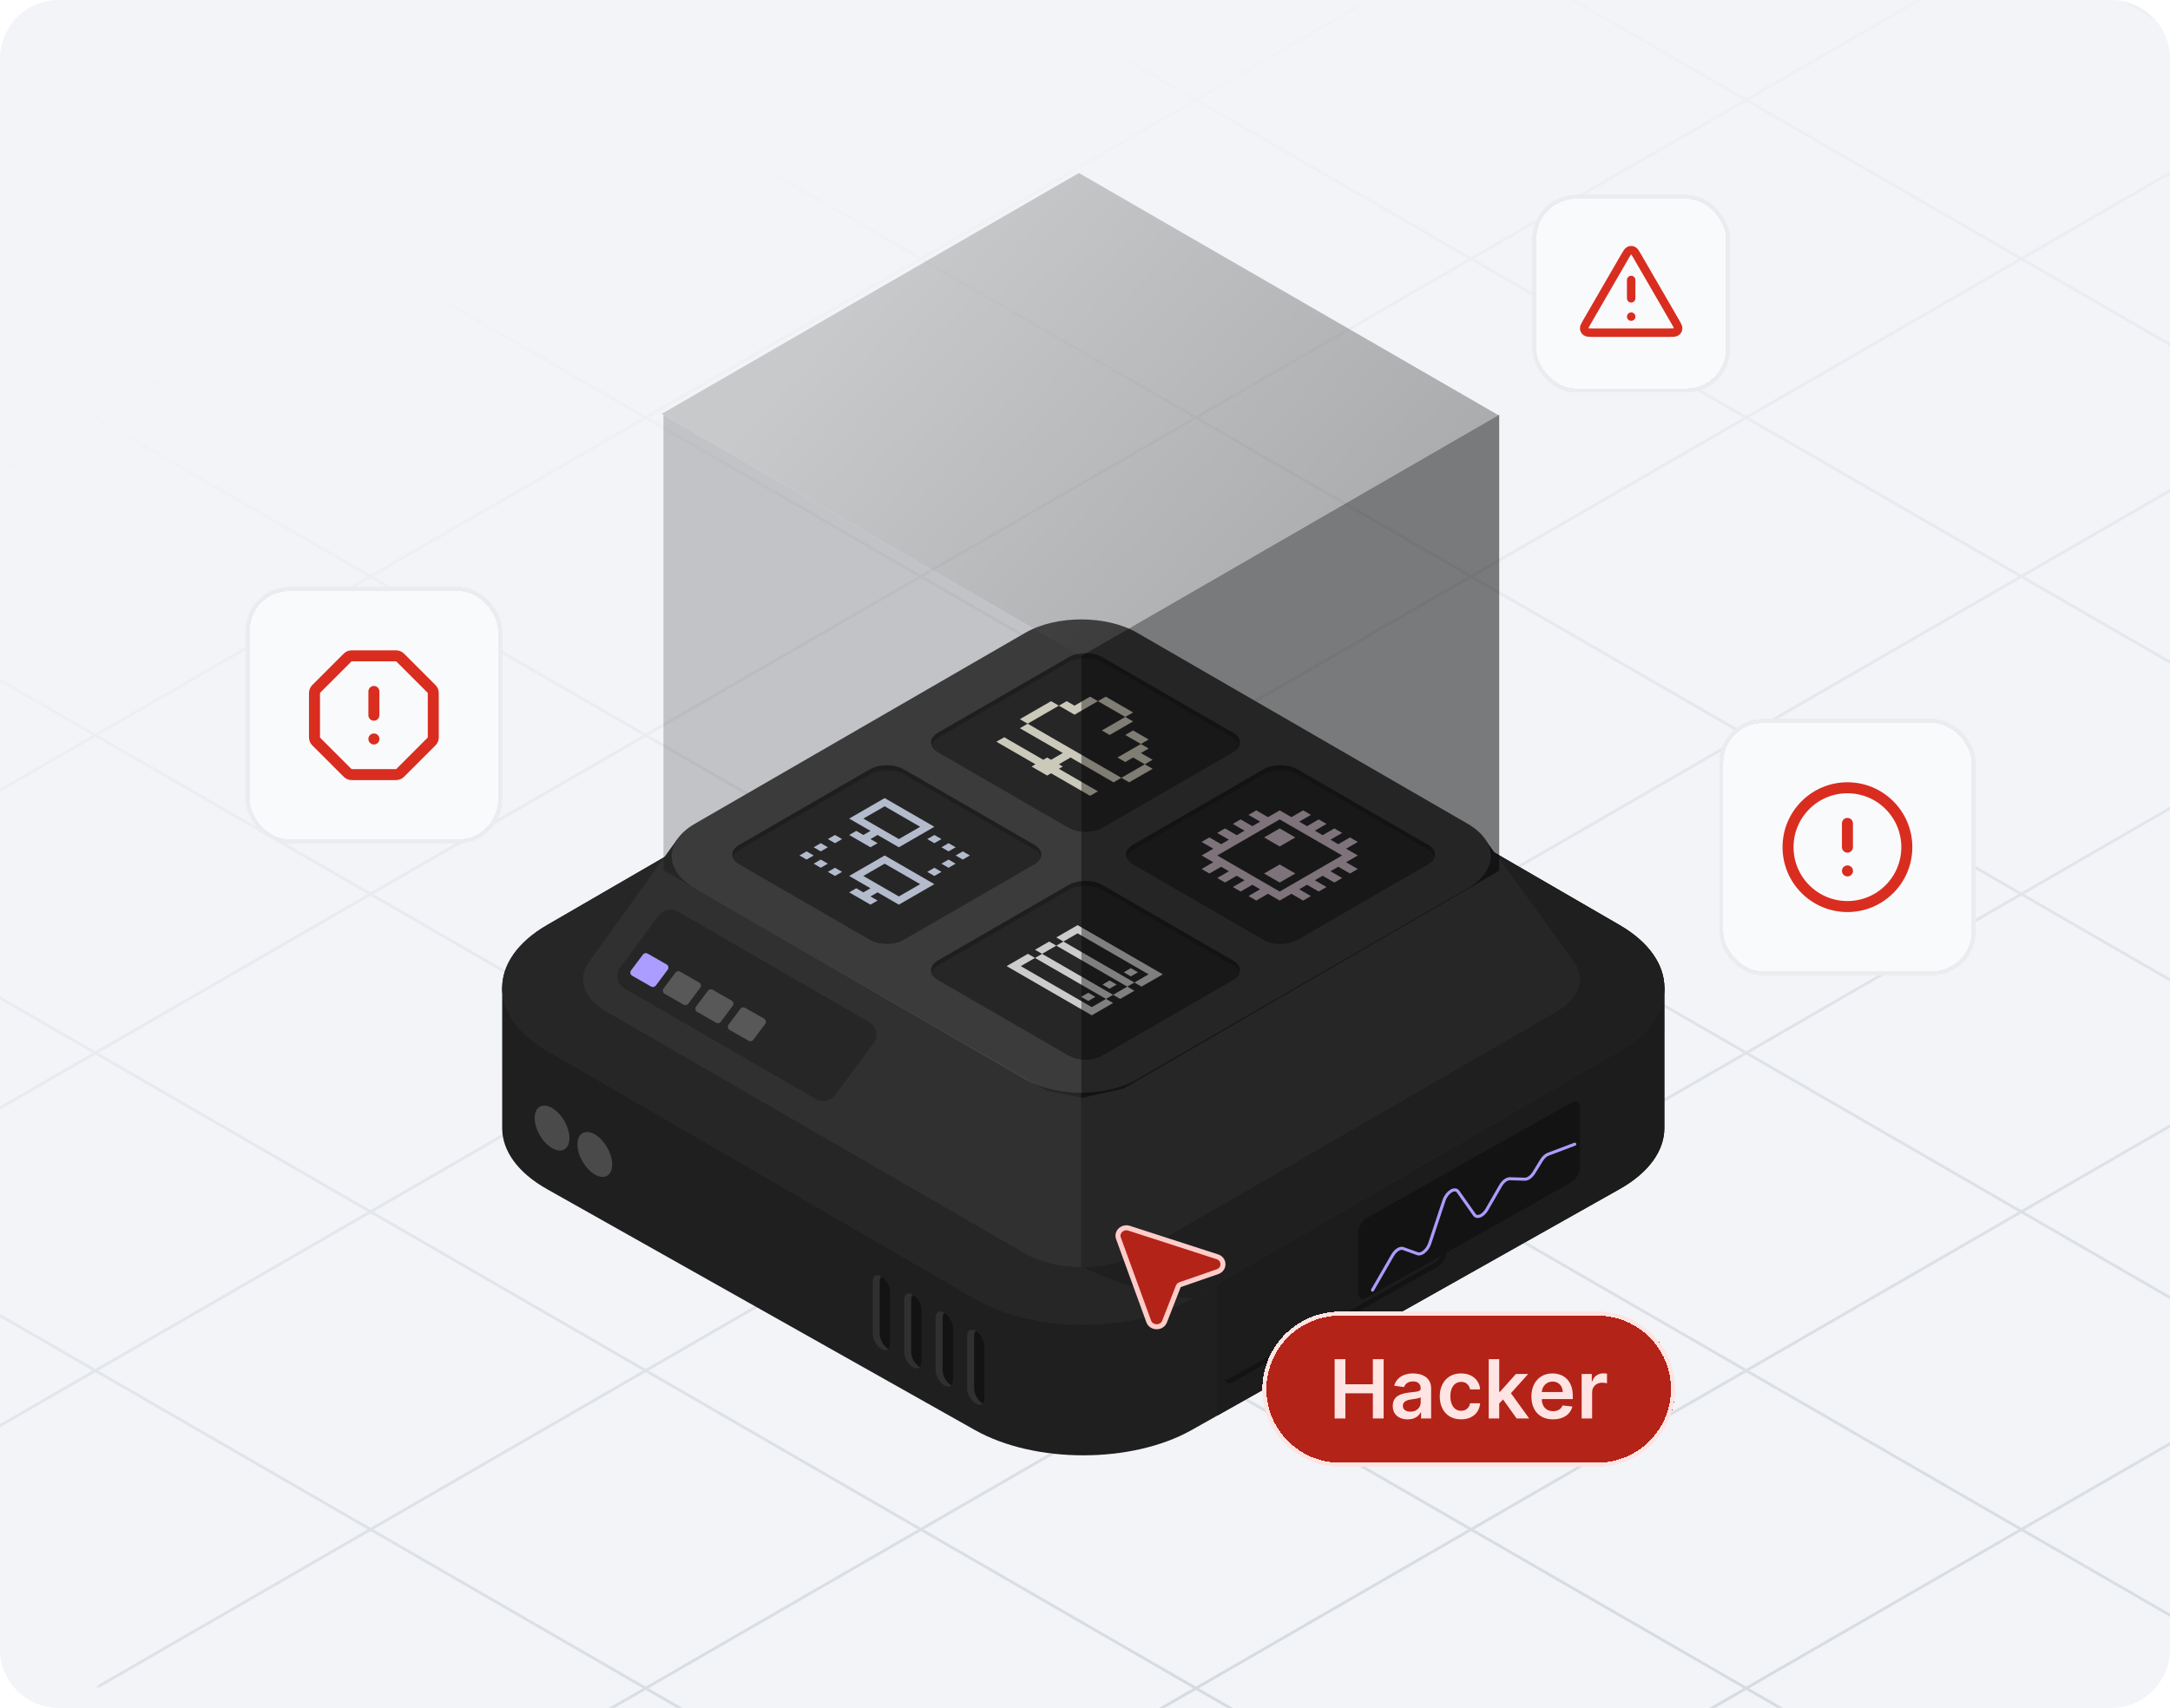
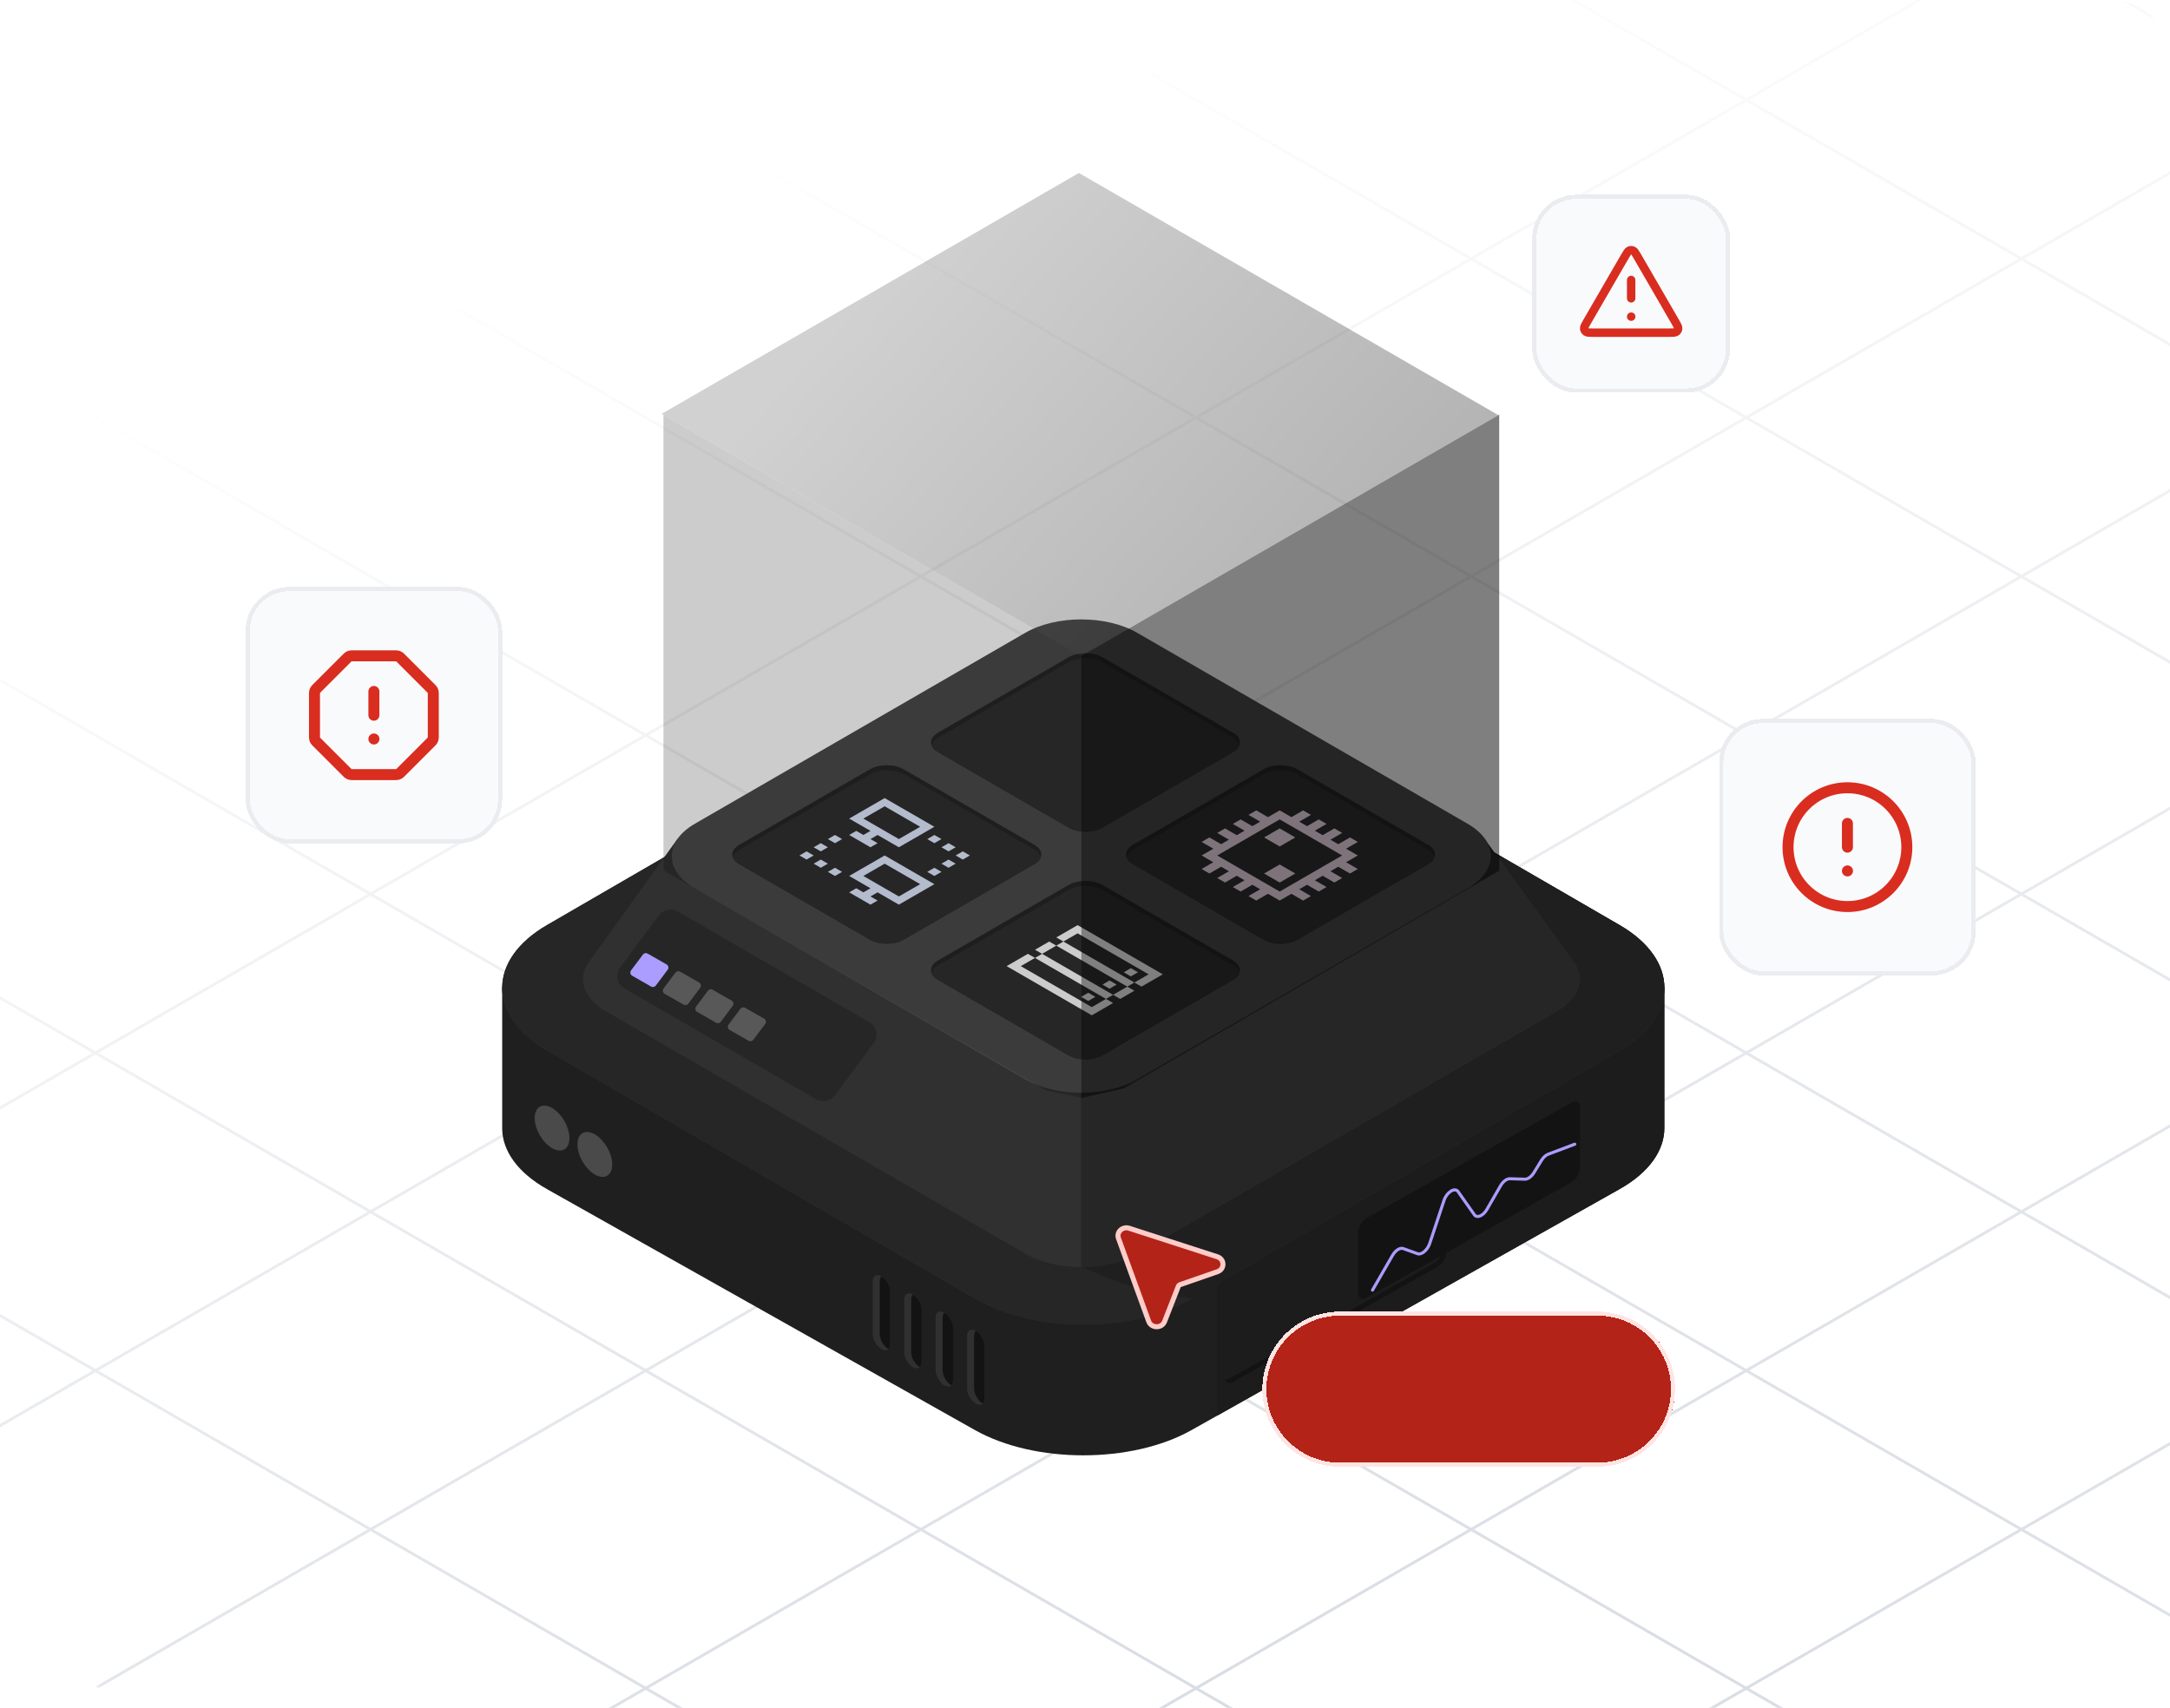
<svg xmlns="http://www.w3.org/2000/svg" width="592" height="466" viewBox="0 0 592 466" fill="none">
  <g clip-path="url(#clip0_5029_37162)">
-     <path d="M0 16C0 7.163 7.163 0 16 0H576C584.837 0 592 7.163 592 16V450C592 458.837 584.837 466 576 466H16C7.163 466 0 458.837 0 450V16Z" fill="#F2F4F7" />
    <mask id="mask0_5029_37162" style="mask-type:alpha" maskUnits="userSpaceOnUse" x="-312" y="-385" width="2253" height="1301">
      <rect width="1300.1" height="1300.1" transform="matrix(0.866 0.5 0.866 -0.5 -311.744 265.164)" fill="url(#paint0_radial_5029_37162)" />
    </mask>
    <g mask="url(#mask0_5029_37162)">
      <g clip-path="url(#clip1_5029_37162)">
        <g clip-path="url(#clip2_5029_37162)">
          <line y1="-0.451" x2="1300.1" y2="-0.451" transform="matrix(0.866 -0.5 -0.866 -0.5 -424.336 200.159)" stroke="#D0D5DD" stroke-width="0.903" />
          <line y1="-0.451" x2="1300.1" y2="-0.451" transform="matrix(0.866 -0.5 -0.866 -0.5 -349.275 243.496)" stroke="#D0D5DD" stroke-width="0.903" />
          <line y1="-0.451" x2="1300.1" y2="-0.451" transform="matrix(0.866 -0.5 -0.866 -0.5 -274.213 286.833)" stroke="#D0D5DD" stroke-width="0.903" />
-           <line y1="-0.451" x2="1300.1" y2="-0.451" transform="matrix(0.866 -0.5 -0.866 -0.5 -199.152 330.17)" stroke="#D0D5DD" stroke-width="0.903" />
          <line y1="-0.451" x2="1300.1" y2="-0.451" transform="matrix(0.866 -0.5 -0.866 -0.5 -124.09 373.507)" stroke="#D0D5DD" stroke-width="0.903" />
          <line y1="-0.451" x2="1300.1" y2="-0.451" transform="matrix(0.866 -0.5 -0.866 -0.5 -49.029 416.843)" stroke="#D0D5DD" stroke-width="0.903" />
          <line y1="-0.451" x2="1300.1" y2="-0.451" transform="matrix(0.866 -0.5 -0.866 -0.5 26.033 460.18)" stroke="#D0D5DD" stroke-width="0.903" />
          <line y1="-0.451" x2="1300.1" y2="-0.451" transform="matrix(0.866 -0.5 -0.866 -0.5 101.094 503.517)" stroke="#D0D5DD" stroke-width="0.903" />
          <line y1="-0.451" x2="1300.1" y2="-0.451" transform="matrix(0.866 -0.5 -0.866 -0.5 176.156 546.854)" stroke="#D0D5DD" stroke-width="0.903" />
          <line y1="-0.451" x2="1300.1" y2="-0.451" transform="matrix(0.866 -0.5 -0.866 -0.5 251.218 590.191)" stroke="#D0D5DD" stroke-width="0.903" />
          <line y1="-0.451" x2="1300.1" y2="-0.451" transform="matrix(0.866 -0.5 -0.866 -0.5 326.279 633.528)" stroke="#D0D5DD" stroke-width="0.903" />
          <line y1="-0.451" x2="1300.1" y2="-0.451" transform="matrix(0.866 -0.5 -0.866 -0.5 401.341 676.864)" stroke="#D0D5DD" stroke-width="0.903" />
          <line y1="-0.451" x2="1300.1" y2="-0.451" transform="matrix(0.866 -0.5 -0.866 -0.5 476.402 720.201)" stroke="#D0D5DD" stroke-width="0.903" />
          <line y1="-0.451" x2="1300.1" y2="-0.451" transform="matrix(0.866 -0.5 -0.866 -0.5 551.464 763.538)" stroke="#D0D5DD" stroke-width="0.903" />
        </g>
        <g clip-path="url(#clip3_5029_37162)">
          <line y1="-0.451" x2="1733.47" y2="-0.451" transform="matrix(0.866 0.5 0.866 -0.5 -424.336 113.486)" stroke="#D0D5DD" stroke-width="0.903" />
          <line y1="-0.451" x2="1733.47" y2="-0.451" transform="matrix(0.866 0.5 0.866 -0.5 -349.275 70.149)" stroke="#D0D5DD" stroke-width="0.903" />
          <line y1="-0.451" x2="1733.47" y2="-0.451" transform="matrix(0.866 0.5 0.866 -0.5 -274.213 26.812)" stroke="#D0D5DD" stroke-width="0.903" />
          <line y1="-0.451" x2="1733.47" y2="-0.451" transform="matrix(0.866 0.5 0.866 -0.5 -199.152 -16.525)" stroke="#D0D5DD" stroke-width="0.903" />
          <line y1="-0.451" x2="1733.47" y2="-0.451" transform="matrix(0.866 0.5 0.866 -0.5 -124.09 -59.861)" stroke="#D0D5DD" stroke-width="0.903" />
          <line y1="-0.451" x2="1733.47" y2="-0.451" transform="matrix(0.866 0.5 0.866 -0.5 -49.029 -103.198)" stroke="#D0D5DD" stroke-width="0.903" />
          <line y1="-0.451" x2="1733.47" y2="-0.451" transform="matrix(0.866 0.5 0.866 -0.5 26.033 -146.535)" stroke="#D0D5DD" stroke-width="0.903" />
          <line y1="-0.451" x2="1733.47" y2="-0.451" transform="matrix(0.866 0.5 0.866 -0.5 101.094 -189.872)" stroke="#D0D5DD" stroke-width="0.903" />
          <line y1="-0.451" x2="1733.47" y2="-0.451" transform="matrix(0.866 0.5 0.866 -0.5 176.156 -233.209)" stroke="#D0D5DD" stroke-width="0.903" />
          <line y1="-0.451" x2="1733.47" y2="-0.451" transform="matrix(0.866 0.5 0.866 -0.5 251.217 -276.546)" stroke="#D0D5DD" stroke-width="0.903" />
          <line y1="-0.451" x2="1733.47" y2="-0.451" transform="matrix(0.866 0.5 0.866 -0.5 326.279 -319.882)" stroke="#D0D5DD" stroke-width="0.903" />
          <line y1="-0.451" x2="1733.47" y2="-0.451" transform="matrix(0.866 0.5 0.866 -0.5 401.34 -363.219)" stroke="#D0D5DD" stroke-width="0.903" />
          <line y1="-0.451" x2="1733.47" y2="-0.451" transform="matrix(0.866 0.5 0.866 -0.5 476.402 -406.556)" stroke="#D0D5DD" stroke-width="0.903" />
          <line y1="-0.451" x2="1733.47" y2="-0.451" transform="matrix(0.866 0.5 0.866 -0.5 551.464 -449.893)" stroke="#D0D5DD" stroke-width="0.903" />
        </g>
      </g>
    </g>
    <path d="M441.815 324.459L325.08 390.188C308.759 399.378 282.296 399.378 265.974 390.188L149.24 324.459C141.185 319.924 137.105 313.999 137 308.055L137.002 269.38H454.058L454.056 307.819C454.057 313.841 449.975 319.864 441.815 324.459Z" fill="#1F1F1F" />
    <path d="M454.059 269.38L454.057 307.819C454.057 313.841 449.977 319.864 441.816 324.459L332.102 386.234V269.38H454.059Z" fill="#1C1C1C" />
    <path d="M238.09 349.625C238.09 348.102 239.157 347.486 240.474 348.247C241.79 349.007 242.857 350.857 242.857 352.38V366.707C242.857 368.228 241.79 368.844 240.474 368.084C239.157 367.323 238.09 365.473 238.09 363.951V349.625ZM246.671 354.584C246.671 353.062 247.738 352.445 249.055 353.206C250.371 353.967 251.438 355.818 251.438 357.339V371.666C251.438 373.187 250.371 373.804 249.055 373.043C247.738 372.282 246.671 370.432 246.671 368.91V354.584ZM255.252 359.543C255.252 358.021 256.318 357.405 257.636 358.165C258.952 358.926 260.018 360.777 260.018 362.298V376.625C260.018 378.147 258.952 378.763 257.636 378.002C256.318 377.242 255.252 375.392 255.252 373.869V359.543ZM263.833 364.502C263.833 362.98 264.899 362.364 266.215 363.124C267.533 363.885 268.599 365.736 268.599 367.257V381.585C268.599 383.106 267.533 383.722 266.215 382.962C264.899 382.201 263.833 380.351 263.833 378.829V364.502Z" fill="#303030" />
    <path fill-rule="evenodd" clip-rule="evenodd" d="M240.475 348.247C240.176 348.535 239.999 349.005 239.999 349.625V363.951C239.999 365.473 241.065 367.323 242.381 368.083C242.68 367.796 242.857 367.326 242.857 366.707V352.38C242.857 350.859 241.79 349.008 240.475 348.247ZM249.056 353.207C248.757 353.495 248.579 353.964 248.579 354.584V368.91C248.579 370.432 249.646 372.282 250.962 373.043C251.261 372.756 251.438 372.285 251.438 371.666V357.339C251.438 355.818 250.371 353.969 249.056 353.207ZM259.543 378.002C259.842 377.715 260.018 377.244 260.018 376.626V362.298C260.018 360.777 258.952 358.928 257.637 358.166C257.338 358.454 257.16 358.924 257.16 359.543V373.871C257.16 375.392 258.227 377.241 259.543 378.002ZM266.217 363.125C265.919 363.413 265.741 363.883 265.741 364.503V378.83C265.741 380.351 266.808 382.2 268.124 382.961C268.423 382.674 268.599 382.205 268.599 381.585V367.258C268.599 365.737 267.533 363.887 266.217 363.125Z" fill="#131313" />
    <path d="M393.545 323.53C393.601 323.732 393.632 323.96 393.632 324.216V340.493C393.632 342.018 392.554 343.872 391.235 344.617L335.425 376.101C334.958 376.365 334.522 376.453 334.157 376.387C334.433 377.372 335.335 377.694 336.411 377.087L392.221 345.603C393.539 344.858 394.617 343.004 394.617 341.48V325.203C394.617 324.244 394.191 323.646 393.545 323.53Z" fill="#131313" />
    <path d="M151.81 312.672C154.428 314.185 156.55 312.958 156.55 309.932C156.55 306.905 154.428 303.225 151.81 301.712C149.191 300.199 147.069 301.426 147.069 304.452C147.069 307.479 149.191 311.159 151.81 312.672Z" fill="#1F1F1F" />
    <path d="M150.609 313.27C153.227 314.784 155.35 313.557 155.35 310.531C155.35 307.504 153.227 303.824 150.609 302.311C147.991 300.798 145.868 302.024 145.868 305.051C145.868 308.077 147.991 311.757 150.609 313.27Z" fill="#4A4A4A" />
    <path d="M163.481 319.868C166.099 321.381 168.221 320.154 168.221 317.128C168.221 314.101 166.099 310.421 163.481 308.908C160.862 307.395 158.74 308.621 158.74 311.648C158.74 314.674 160.862 318.354 163.481 319.868Z" fill="#1F1F1F" />
    <path d="M162.279 320.466C164.897 321.979 167.019 320.753 167.019 317.726C167.019 314.7 164.897 311.02 162.279 309.506C159.66 307.993 157.538 309.22 157.538 312.246C157.538 315.273 159.66 318.953 162.279 320.466Z" fill="#4A4A4A" />
    <path d="M149.241 286.651C132.92 277.192 132.92 261.855 149.241 252.396L265.978 184.74C282.299 175.28 308.762 175.28 325.084 184.74L441.821 252.396C458.143 261.855 458.143 277.192 441.821 286.651L325.084 354.307C308.762 363.767 282.299 363.767 265.978 354.307L149.241 286.651Z" fill="#303030" />
    <path d="M149.241 286.651C132.92 277.192 132.92 261.855 149.241 252.396L265.978 184.74C282.299 175.28 308.762 175.28 325.084 184.74L441.821 252.396C458.143 261.855 458.143 277.192 441.821 286.651L325.084 354.307C308.762 363.767 282.299 363.767 265.978 354.307L149.241 286.651Z" fill="#262626" />
    <path d="M325.084 354.307L441.822 286.651C458.143 277.192 458.143 261.855 441.822 252.396L356.243 202.796L294.658 345.332C299.012 347.698 311.194 352.803 325.084 354.306V354.307Z" fill="#1F1F1F" />
    <path d="M310.226 342.066L424.576 275.978C430.662 272.459 432.351 267.363 429.643 262.968L405.021 228.937H184.792L160.299 262.969C157.591 267.363 159.279 272.459 165.366 275.977L279.716 342.066C288.141 346.936 301.8 346.936 310.226 342.066Z" fill="#303030" />
    <path d="M179.74 249.747C180.317 248.97 181.159 248.433 182.106 248.236C183.052 248.04 184.038 248.199 184.875 248.683L237.124 278.882C237.606 279.16 238.023 279.537 238.349 279.988C238.674 280.439 238.901 280.954 239.014 281.499C239.126 282.043 239.123 282.606 239.003 283.149C238.883 283.693 238.65 284.205 238.318 284.651L227.776 298.858C227.2 299.635 226.358 300.172 225.412 300.369C224.465 300.565 223.479 300.406 222.642 299.922L170.392 269.725C169.911 269.447 169.493 269.07 169.168 268.619C168.842 268.168 168.616 267.653 168.503 267.108C168.39 266.563 168.394 266 168.514 265.457C168.634 264.914 168.867 264.402 169.198 263.955L179.74 249.747ZM310.224 342.066L424.574 275.978C430.661 272.459 432.35 267.363 429.642 262.968L405.018 228.937H294.904V345.718C300.446 345.728 305.995 344.51 310.224 342.066Z" fill="#262626" />
    <path d="M189.569 242.388C181.144 237.519 181.144 229.625 189.569 224.755L279.719 172.652C288.144 167.783 301.804 167.783 310.228 172.652L400.379 224.755C408.803 229.624 408.803 237.519 400.379 242.388L310.228 294.492C301.804 299.36 288.144 299.36 279.719 294.492L189.569 242.388Z" fill="#4A4A4A" />
    <path d="M237.351 209.883L201.687 230.496C199.157 231.958 199.157 234.328 201.687 235.79L237.351 256.402C239.88 257.864 243.981 257.864 246.511 256.402L282.175 235.79C284.704 234.328 284.704 231.958 282.175 230.496L246.511 209.883C243.981 208.422 239.88 208.422 237.351 209.883Z" fill="#262626" />
    <path d="M344.756 209.883L309.091 230.496C306.562 231.958 306.562 234.328 309.091 235.79L344.756 256.402C347.285 257.864 351.386 257.864 353.915 256.402L389.58 235.79C392.109 234.328 392.109 231.958 389.58 230.496L353.915 209.883C351.386 208.422 347.285 208.422 344.756 209.883Z" fill="#262626" />
    <path d="M291.546 241.449L255.881 262.061C253.352 263.523 253.352 265.893 255.881 267.355L291.546 287.968C294.075 289.429 298.176 289.429 300.705 287.968L336.37 267.355C338.899 265.893 338.899 263.523 336.37 262.061L300.705 241.449C298.176 239.987 294.075 239.987 291.546 241.449Z" fill="#262626" />
    <path d="M291.546 179.306L255.881 199.918C253.352 201.38 253.352 203.75 255.881 205.212L291.546 225.825C294.075 227.286 298.176 227.286 300.705 225.825L336.37 205.212C338.899 203.75 338.899 201.38 336.37 199.918L300.705 179.306C298.176 177.844 294.075 177.844 291.546 179.306Z" fill="#262626" />
    <path d="M199.924 233.894C200.169 234.589 200.757 235.251 201.691 235.791L237.356 256.402C239.885 257.864 243.985 257.864 246.514 256.402L282.179 235.791C283.179 235.212 283.784 234.493 283.993 233.744C283.748 233.049 283.16 232.386 282.226 231.847L246.561 211.235C244.032 209.773 239.932 209.773 237.403 211.235L201.738 231.847C200.739 232.424 200.134 233.144 199.924 233.894ZM254.12 265.459C254.365 266.154 254.953 266.815 255.886 267.355L291.551 287.968C294.08 289.429 298.181 289.429 300.71 287.968L336.375 267.355C337.375 266.778 337.979 266.059 338.188 265.308C337.943 264.613 337.355 263.952 336.422 263.412L300.757 242.799C298.228 241.338 294.128 241.338 291.598 242.799L255.933 263.412C254.933 263.989 254.33 264.708 254.12 265.459ZM307.33 233.894C307.574 234.589 308.163 235.251 309.095 235.791L344.761 256.402C347.289 257.864 351.39 257.864 353.919 256.402L389.584 235.791C390.583 235.212 391.188 234.493 391.398 233.744C391.153 233.049 390.564 232.386 389.632 231.847L353.967 211.235C351.437 209.773 347.336 209.773 344.808 211.235L309.142 231.847C308.143 232.424 307.539 233.144 307.33 233.894ZM254.12 203.315C254.365 204.01 254.953 204.672 255.886 205.212L291.551 225.823C294.08 227.286 298.181 227.286 300.71 225.823L336.375 205.212C337.375 204.635 337.979 203.915 338.188 203.165C337.943 202.47 337.355 201.807 336.422 201.269L300.757 180.656C298.228 179.195 294.128 179.195 291.598 180.656L255.933 201.269C254.933 201.846 254.33 202.565 254.12 203.315Z" fill="#303030" />
    <path d="M431.039 302.199C431.039 300.7 429.995 300.083 428.698 300.815L372.888 332.299C371.57 333.042 370.492 334.897 370.492 336.421V352.699C370.492 354.198 371.536 354.816 372.832 354.084L428.642 322.6C429.96 321.856 431.039 320.001 431.039 318.477V302.199Z" fill="#131313" />
    <path d="M374.433 352.005L379.908 342.511C380.691 341.154 381.939 340.357 382.8 340.665L386.723 342.068C387.811 342.458 389.438 341.091 390.039 339.281L393.947 327.514C394.694 325.262 396.9 323.883 397.774 325.122L402.236 331.451C402.948 332.461 404.632 331.742 405.638 329.999L409.372 323.526C410.042 322.364 411.071 321.589 411.91 321.615L416.009 321.74C416.816 321.764 417.8 321.05 418.473 319.953L420.536 316.594C421.029 315.79 421.703 315.173 422.361 314.926L429.613 312.192" stroke="#AA9DFF" stroke-width="0.834" stroke-linecap="round" stroke-linejoin="round" />
    <path d="M175.4 260.446C175.544 260.253 175.753 260.12 175.989 260.071C176.224 260.022 176.469 260.061 176.677 260.181L181.85 263.14C182.364 263.434 182.506 264.113 182.149 264.589L178.907 268.917C178.763 269.109 178.553 269.242 178.318 269.29C178.083 269.339 177.838 269.3 177.63 269.18L172.457 266.223C172.335 266.153 172.23 266.059 172.148 265.945C172.066 265.832 172.009 265.702 171.98 265.565C171.952 265.428 171.953 265.287 171.984 265.15C172.015 265.013 172.074 264.885 172.158 264.773L175.4 260.446Z" fill="#AA9DFF" />
    <path opacity="0.5" d="M184.268 265.378C184.412 265.185 184.621 265.052 184.857 265.003C185.092 264.954 185.337 264.993 185.545 265.112L190.718 268.072C191.233 268.366 191.374 269.046 191.018 269.521L187.775 273.848C187.631 274.041 187.422 274.174 187.186 274.223C186.951 274.272 186.706 274.233 186.498 274.114L181.325 271.153C181.204 271.084 181.099 270.989 181.017 270.876C180.935 270.763 180.878 270.634 180.85 270.497C180.821 270.36 180.823 270.219 180.853 270.083C180.883 269.946 180.942 269.818 181.026 269.706L184.268 265.378ZM193.136 270.311C193.28 270.118 193.489 269.985 193.725 269.936C193.96 269.887 194.205 269.926 194.413 270.045L199.587 273.003C200.102 273.298 200.242 273.978 199.886 274.453L196.644 278.78C196.5 278.973 196.291 279.106 196.056 279.154C195.82 279.203 195.576 279.164 195.367 279.045L190.193 276.086C190.072 276.017 189.966 275.922 189.884 275.809C189.802 275.696 189.745 275.566 189.717 275.429C189.688 275.292 189.689 275.15 189.72 275.014C189.751 274.877 189.81 274.749 189.894 274.637L193.136 270.311ZM202.004 275.241C202.148 275.049 202.358 274.916 202.593 274.868C202.828 274.819 203.073 274.858 203.281 274.977L208.454 277.935C208.969 278.23 209.11 278.91 208.754 279.385L205.511 283.712C205.367 283.905 205.158 284.038 204.923 284.087C204.687 284.135 204.442 284.097 204.234 283.977L199.061 281.018C198.94 280.949 198.835 280.854 198.753 280.741C198.671 280.628 198.613 280.499 198.585 280.362C198.557 280.225 198.558 280.083 198.589 279.947C198.619 279.81 198.678 279.682 198.762 279.57L202.004 275.241Z" fill="#8A8A8A" />
    <g clip-path="url(#clip4_5029_37162)">
-       <path d="M301.66 190.079L299.529 191.309L306.986 195.614L309.117 194.384L301.66 190.079ZM306.986 195.614L300.595 199.305L302.725 200.535L309.117 196.844L306.986 195.614ZM299.529 191.309L297.399 190.079L293.138 192.539L291.007 191.309L288.877 192.539L293.138 194.999L299.529 191.309ZM288.877 192.539L286.746 191.309L278.224 196.229L280.354 197.46L288.877 192.539ZM280.354 197.46L278.224 198.69L289.942 205.455L286.746 207.3L285.681 206.685L284.615 207.3L273.963 201.15L271.832 202.38L282.485 208.53L281.42 209.145L285.681 211.605L286.746 210.99L297.399 217.141L299.529 215.911L288.877 209.76L289.942 209.145L288.877 208.53L292.072 206.685L303.79 213.451L305.921 212.22L280.354 197.46ZM305.921 212.22L308.052 213.451L314.443 209.76L312.313 208.53L305.921 212.22ZM312.313 208.53L314.443 207.3L311.247 205.455L313.378 204.225L311.247 202.995L304.856 206.685L306.986 207.915L309.117 206.685L312.313 208.53ZM311.247 202.995L313.378 201.765L309.117 199.305L306.986 200.535L311.247 202.995Z" fill="#FEFBE8" />
-     </g>
+       </g>
    <g clip-path="url(#clip5_5029_37162)">
      <path d="M355.507 221.111L352.311 222.956L349.115 221.111L348.05 221.726L345.919 222.956L342.723 221.111L340.593 222.341L343.789 224.186L341.658 225.416L338.462 223.571L336.332 224.801L339.528 226.646L337.397 227.876L334.201 226.031L332.071 227.261L335.266 229.106L333.136 230.336L329.94 228.491L327.81 229.721L331.005 231.566L327.81 233.411L331.005 235.257L327.81 237.102L329.94 238.332L333.136 236.487L335.266 237.717L332.071 239.562L334.201 240.792L337.397 238.947L339.528 240.177L336.332 242.022L338.462 243.252L341.658 241.407L343.789 242.637L340.593 244.482L342.723 245.712L345.919 243.867L349.115 245.712L352.311 243.867L355.507 245.712L357.637 244.482L354.442 242.637L356.572 241.407L359.768 243.252L361.899 242.022L358.703 240.177L360.833 238.947L364.029 240.792L366.16 239.562L362.964 237.717L365.094 236.487L368.29 238.332L370.421 237.102L367.225 235.257L370.421 233.411L367.225 231.566L370.421 229.721L368.29 228.491L365.094 230.336L362.964 229.106L366.16 227.261L364.029 226.031L360.833 227.876L358.703 226.646L361.899 224.801L359.768 223.571L356.572 225.416L354.442 224.186L357.637 222.341L355.507 221.111ZM349.115 223.571L366.16 233.411L349.115 243.252L332.071 233.411L349.115 223.571ZM349.115 226.031L344.854 228.491L346.985 229.721L349.115 230.951L353.376 228.491L351.246 227.261L349.115 226.031ZM349.115 235.872L344.854 238.332L346.985 239.562L349.115 240.792L353.376 238.332L351.246 237.102L349.115 235.872Z" fill="#FCE7F6" />
    </g>
    <g clip-path="url(#clip6_5029_37162)">
      <path d="M241.348 217.756L240.379 218.315L231.663 223.347L237.474 226.702L235.537 227.82L233.6 226.702L231.663 227.82L233.6 228.939L235.537 230.057L237.474 231.175L239.411 230.057L237.474 228.939L239.411 227.82L245.221 231.175L254.906 225.584L241.348 217.756ZM241.348 219.992L251.032 225.584L245.221 228.939L235.537 223.347L241.348 219.992ZM254.906 227.82L252.969 228.939L254.906 230.057L256.843 228.939L254.906 227.82ZM258.779 230.057L256.843 231.175L258.779 232.293L260.716 231.175L258.779 230.057ZM262.653 232.293L260.716 233.412L262.653 234.53L264.59 233.412L262.653 232.293ZM258.779 234.53L256.843 235.648L258.779 236.766L260.716 235.648L258.779 234.53ZM254.906 236.766L252.969 237.885L254.906 239.003L256.843 237.885L254.906 236.766ZM241.348 233.412L240.379 233.971L231.663 239.003L237.474 242.358L235.537 243.476L233.6 242.358L231.663 243.476L233.6 244.594L235.537 245.712L237.474 246.831L239.411 245.712L237.474 244.594L239.411 243.476L245.221 246.831L254.906 241.239L241.348 233.412ZM227.789 227.82L225.853 228.939L227.789 230.057L229.726 228.939L227.789 227.82ZM241.348 235.648L251.032 241.239L245.221 244.594L235.537 239.003L241.348 235.648ZM223.916 230.057L221.979 231.175L223.916 232.293L225.853 231.175L223.916 230.057ZM220.042 232.293L218.105 233.412L220.042 234.53L221.979 233.412L220.042 232.293ZM223.916 234.53L221.979 235.648L223.916 236.766L225.853 235.648L223.916 234.53ZM227.789 236.766L225.853 237.885L227.789 239.003L229.726 237.885L227.789 236.766Z" fill="#E0EAFF" />
    </g>
    <g clip-path="url(#clip7_5029_37162)">
      <path d="M293.981 252.422L288.171 255.777L290.108 256.895L293.981 254.658L313.35 265.841L309.476 268.077L311.413 269.196L317.224 265.841L293.981 252.422ZM309.476 268.077L290.108 256.895L288.171 258.013L307.54 269.196L309.476 268.077ZM307.54 269.196L303.666 271.432L305.603 272.55L309.476 270.314L307.54 269.196ZM303.666 271.432L284.297 260.25L282.36 261.368L301.729 272.55L303.666 271.432ZM301.729 272.55L297.855 274.787L278.486 263.604L282.36 261.368L280.423 260.25L274.613 263.604L297.855 277.023L303.666 273.669L301.729 272.55ZM284.297 260.25L288.171 258.013L286.234 256.895L282.36 259.131L284.297 260.25ZM308.508 264.164L306.571 265.282L308.508 266.4L310.445 265.282L308.508 264.164ZM302.697 267.518L300.761 268.637L302.697 269.755L304.634 268.637L302.697 267.518ZM296.887 270.873L294.95 271.991L296.887 273.11L298.824 271.991L296.887 270.873Z" fill="white" />
    </g>
    <path d="M181 113.226L295 179.044L295 299.52L285.5 297.57L181 237.5L181 113.226Z" fill="black" fill-opacity="0.2" />
    <path d="M409 113.151L295 178.969L295 299.583L306.5 297L409 237.568L409 113.151Z" fill="black" fill-opacity="0.5" />
    <rect width="131.449" height="132.149" transform="matrix(0.866 -0.5 0.866 0.5 180.5 112.924)" fill="url(#paint1_linear_5029_37162)" fill-opacity="0.3" />
    <path d="M332.091 342.903L308.044 335.121C306.237 334.537 304.509 336.167 305.129 337.869L313.383 360.538C314.084 362.463 316.962 362.493 317.707 360.582L321.446 351.008C321.492 350.892 321.563 350.787 321.656 350.7C321.748 350.613 321.86 350.546 321.983 350.503L332.138 346.978C334.165 346.276 334.133 343.563 332.091 342.903Z" fill="#B42318" stroke="#FECDCA" stroke-width="1.369" />
    <g filter="url(#filter0_dd_5029_37162)">
      <path d="M344.382 376.106C344.382 364.421 353.854 354.949 365.539 354.949H435.812C447.497 354.949 456.969 364.421 456.969 376.106C456.969 387.791 447.497 397.263 435.812 397.263H365.539C353.854 397.263 344.382 387.791 344.382 376.106Z" fill="#B42318" shape-rendering="crispEdges" />
      <path d="M344.938 376.106C344.938 364.728 354.161 355.505 365.539 355.505H435.812C447.19 355.505 456.413 364.728 456.413 376.106C456.413 387.484 447.19 396.707 435.812 396.707H365.539C354.161 396.707 344.938 387.484 344.938 376.106Z" stroke="#FEE4E2" stroke-width="1.112" shape-rendering="crispEdges" />
-       <path d="M364.107 384.106V367.93H367.037V374.778H374.533V367.93H377.471V384.106H374.533V377.234H367.037V384.106H364.107ZM384.023 384.351C383.255 384.351 382.562 384.214 381.946 383.94C381.335 383.661 380.851 383.25 380.493 382.708C380.14 382.166 379.963 381.497 379.963 380.702C379.963 380.017 380.09 379.451 380.343 379.003C380.595 378.556 380.94 378.198 381.377 377.929C381.814 377.661 382.307 377.458 382.854 377.321C383.407 377.179 383.979 377.076 384.568 377.013C385.279 376.939 385.856 376.874 386.298 376.816C386.74 376.752 387.062 376.658 387.262 376.531C387.467 376.4 387.57 376.197 387.57 375.923V375.876C387.57 375.281 387.393 374.82 387.041 374.493C386.688 374.167 386.18 374.004 385.516 374.004C384.816 374.004 384.26 374.156 383.85 374.462C383.444 374.767 383.17 375.128 383.028 375.544L380.358 375.165C380.569 374.428 380.917 373.811 381.401 373.317C381.885 372.816 382.478 372.442 383.178 372.195C383.879 371.942 384.653 371.816 385.5 371.816C386.085 371.816 386.667 371.884 387.246 372.021C387.825 372.158 388.354 372.384 388.834 372.7C389.313 373.011 389.697 373.435 389.987 373.972C390.282 374.509 390.429 375.181 390.429 375.986V384.106H387.68V382.439H387.586C387.412 382.776 387.167 383.092 386.851 383.387C386.54 383.677 386.148 383.911 385.674 384.09C385.205 384.264 384.655 384.351 384.023 384.351ZM384.766 382.25C385.34 382.25 385.837 382.137 386.259 381.91C386.68 381.678 387.004 381.373 387.23 380.994C387.462 380.615 387.578 380.201 387.578 379.754V378.324C387.488 378.398 387.335 378.466 387.12 378.53C386.909 378.593 386.672 378.648 386.409 378.695C386.145 378.743 385.885 378.785 385.627 378.822C385.369 378.859 385.145 378.89 384.955 378.917C384.529 378.975 384.147 379.069 383.81 379.201C383.473 379.333 383.207 379.517 383.012 379.754C382.817 379.986 382.72 380.286 382.72 380.654C382.72 381.181 382.912 381.578 383.297 381.847C383.681 382.116 384.171 382.25 384.766 382.25ZM398.596 384.343C397.385 384.343 396.345 384.077 395.476 383.545C394.613 383.013 393.947 382.279 393.478 381.341C393.015 380.399 392.783 379.314 392.783 378.087C392.783 376.855 393.02 375.768 393.494 374.825C393.968 373.877 394.636 373.14 395.5 372.614C396.369 372.082 397.396 371.816 398.58 371.816C399.565 371.816 400.437 371.997 401.195 372.361C401.958 372.719 402.567 373.227 403.019 373.885C403.472 374.538 403.73 375.302 403.793 376.176H401.061C400.95 375.591 400.687 375.104 400.271 374.715C399.86 374.32 399.31 374.122 398.62 374.122C398.035 374.122 397.522 374.28 397.08 374.596C396.637 374.907 396.292 375.354 396.045 375.939C395.803 376.523 395.682 377.224 395.682 378.04C395.682 378.867 395.803 379.577 396.045 380.172C396.287 380.762 396.627 381.218 397.064 381.539C397.506 381.855 398.025 382.013 398.62 382.013C399.041 382.013 399.418 381.934 399.749 381.776C400.086 381.613 400.368 381.378 400.595 381.073C400.821 380.767 400.976 380.396 401.061 379.959H403.793C403.725 380.818 403.472 381.578 403.035 382.242C402.598 382.9 402.003 383.416 401.25 383.79C400.497 384.159 399.612 384.343 398.596 384.343ZM408.748 380.299L408.74 376.847H409.198L413.558 371.974H416.899L411.536 377.945H410.944L408.748 380.299ZM406.141 384.106V367.93H409.001V384.106H406.141ZM413.756 384.106L409.806 378.585L411.733 376.571L417.176 384.106H413.756ZM423.676 384.343C422.46 384.343 421.409 384.09 420.525 383.585C419.645 383.074 418.969 382.352 418.495 381.42C418.021 380.483 417.784 379.38 417.784 378.111C417.784 376.863 418.021 375.768 418.495 374.825C418.974 373.877 419.643 373.14 420.501 372.614C421.359 372.082 422.368 371.816 423.526 371.816C424.274 371.816 424.979 371.937 425.643 372.179C426.312 372.416 426.901 372.785 427.412 373.285C427.928 373.785 428.334 374.422 428.629 375.196C428.923 375.965 429.071 376.881 429.071 377.945V378.822H419.127V376.895H426.33C426.325 376.347 426.206 375.86 425.975 375.433C425.743 375.002 425.419 374.662 425.003 374.414C424.592 374.167 424.113 374.043 423.566 374.043C422.981 374.043 422.468 374.185 422.025 374.47C421.583 374.749 421.238 375.117 420.991 375.576C420.748 376.028 420.625 376.526 420.619 377.068V378.751C420.619 379.456 420.748 380.062 421.006 380.567C421.264 381.068 421.625 381.452 422.089 381.721C422.552 381.984 423.094 382.116 423.716 382.116C424.132 382.116 424.508 382.058 424.845 381.942C425.182 381.821 425.474 381.644 425.722 381.413C425.969 381.181 426.156 380.894 426.283 380.552L428.952 380.852C428.784 381.557 428.463 382.173 427.989 382.7C427.52 383.221 426.92 383.627 426.188 383.916C425.456 384.201 424.619 384.343 423.676 384.343ZM431.49 384.106V371.974H434.262V373.996H434.389C434.61 373.295 434.989 372.756 435.526 372.377C436.068 371.992 436.687 371.8 437.382 371.8C437.54 371.8 437.716 371.808 437.911 371.824C438.111 371.834 438.277 371.853 438.409 371.879V374.509C438.288 374.467 438.096 374.43 437.832 374.399C437.574 374.362 437.324 374.343 437.082 374.343C436.561 374.343 436.092 374.457 435.676 374.683C435.265 374.904 434.941 375.212 434.705 375.607C434.468 376.002 434.349 376.458 434.349 376.974V384.106H431.49Z" fill="#FEE4E2" />
    </g>
    <g filter="url(#filter1_d_5029_37162)">
      <rect x="67" y="159" width="70" height="70" rx="12" fill="#F9FAFB" shape-rendering="crispEdges" />
      <rect x="67.572" y="159.572" width="68.856" height="68.856" rx="11.428" stroke="#EAECF0" stroke-width="1.144" shape-rendering="crispEdges" />
      <path d="M102 187.519V194M102 200.482H102.016M85.796 188.366V199.635C85.796 200.031 85.796 200.229 85.841 200.416C85.881 200.581 85.946 200.739 86.035 200.884C86.135 201.047 86.275 201.188 86.556 201.468L94.532 209.444C94.813 209.725 94.953 209.865 95.116 209.965C95.261 210.054 95.419 210.119 95.585 210.159C95.771 210.204 95.969 210.204 96.366 210.204H107.634C108.031 210.204 108.229 210.204 108.415 210.159C108.581 210.119 108.739 210.054 108.884 209.965C109.047 209.865 109.187 209.725 109.468 209.444L117.444 201.468C117.725 201.188 117.865 201.047 117.965 200.884C118.054 200.739 118.119 200.581 118.159 200.416C118.204 200.229 118.204 200.031 118.204 199.635V188.366C118.204 187.969 118.204 187.771 118.159 187.585C118.119 187.419 118.054 187.261 117.965 187.116C117.865 186.953 117.725 186.813 117.444 186.532L109.468 178.556C109.187 178.275 109.047 178.135 108.884 178.035C108.739 177.946 108.581 177.881 108.415 177.841C108.229 177.796 108.031 177.796 107.634 177.796H96.366C95.969 177.796 95.771 177.796 95.585 177.841C95.419 177.881 95.261 177.946 95.116 178.035C94.953 178.135 94.813 178.275 94.532 178.556L86.556 186.532C86.275 186.813 86.135 186.953 86.035 187.116C85.946 187.261 85.881 187.419 85.841 187.585C85.796 187.771 85.796 187.969 85.796 188.366Z" stroke="#D92D20" stroke-width="3" stroke-linecap="round" stroke-linejoin="round" />
    </g>
    <g filter="url(#filter2_d_5029_37162)">
      <rect x="418" y="52" width="54" height="54" rx="12" fill="#F9FAFB" shape-rendering="crispEdges" />
      <rect x="418.572" y="52.572" width="52.856" height="52.856" rx="11.428" stroke="#EAECF0" stroke-width="1.144" shape-rendering="crispEdges" />
      <path d="M445 75.25V80.25M445 85.25H445.012M443.269 68.865L432.988 86.623C432.417 87.608 432.132 88.1 432.174 88.504C432.211 88.857 432.396 89.177 432.683 89.386C433.011 89.625 433.58 89.625 434.719 89.625H455.281C456.419 89.625 456.988 89.625 457.317 89.386C457.603 89.177 457.788 88.857 457.825 88.504C457.867 88.1 457.582 87.608 457.012 86.623L446.731 68.865C446.162 67.883 445.878 67.392 445.508 67.228C445.184 67.084 444.815 67.084 444.492 67.228C444.121 67.392 443.837 67.883 443.269 68.865Z" stroke="#D92D20" stroke-width="2.3" stroke-linecap="round" stroke-linejoin="round" />
    </g>
    <g filter="url(#filter3_d_5029_37162)">
      <rect x="469" y="195" width="70" height="70" rx="12" fill="#F9FAFB" shape-rendering="crispEdges" />
      <rect x="469.572" y="195.572" width="68.856" height="68.856" rx="11.428" stroke="#EAECF0" stroke-width="1.144" shape-rendering="crispEdges" />
      <path d="M504 223.519V230M504 236.482H504.016M520.204 230C520.204 238.949 512.949 246.204 504 246.204C495.051 246.204 487.796 238.949 487.796 230C487.796 221.051 495.051 213.796 504 213.796C512.949 213.796 520.204 221.051 520.204 230Z" stroke="#D92D20" stroke-width="3" stroke-linecap="round" stroke-linejoin="round" />
    </g>
  </g>
  <defs>
    <filter id="filter0_dd_5029_37162" x="340.004" y="352.03" width="121.343" height="51.069" filterUnits="userSpaceOnUse" color-interpolation-filters="sRGB">
      <feFlood flood-opacity="0" result="BackgroundImageFix" />
      <feColorMatrix in="SourceAlpha" type="matrix" values="0 0 0 0 0 0 0 0 0 0 0 0 0 0 0 0 0 0 127 0" result="hardAlpha" />
      <feOffset dy="1.459" />
      <feGaussianBlur stdDeviation="1.459" />
      <feComposite in2="hardAlpha" operator="out" />
      <feColorMatrix type="matrix" values="0 0 0 0 0.063 0 0 0 0 0.094 0 0 0 0 0.157 0 0 0 0.06 0" />
      <feBlend mode="normal" in2="BackgroundImageFix" result="effect1_dropShadow_5029_37162" />
      <feColorMatrix in="SourceAlpha" type="matrix" values="0 0 0 0 0 0 0 0 0 0 0 0 0 0 0 0 0 0 127 0" result="hardAlpha" />
      <feOffset dy="1.459" />
      <feGaussianBlur stdDeviation="2.189" />
      <feComposite in2="hardAlpha" operator="out" />
      <feColorMatrix type="matrix" values="0 0 0 0 0.063 0 0 0 0 0.094 0 0 0 0 0.157 0 0 0 0.1 0" />
      <feBlend mode="normal" in2="effect1_dropShadow_5029_37162" result="effect2_dropShadow_5029_37162" />
      <feBlend mode="normal" in="SourceGraphic" in2="effect2_dropShadow_5029_37162" result="shape" />
    </filter>
    <filter id="filter1_d_5029_37162" x="64.713" y="157.856" width="74.574" height="74.574" filterUnits="userSpaceOnUse" color-interpolation-filters="sRGB">
      <feFlood flood-opacity="0" result="BackgroundImageFix" />
      <feColorMatrix in="SourceAlpha" type="matrix" values="0 0 0 0 0 0 0 0 0 0 0 0 0 0 0 0 0 0 127 0" result="hardAlpha" />
      <feOffset dy="1.144" />
      <feGaussianBlur stdDeviation="1.144" />
      <feComposite in2="hardAlpha" operator="out" />
      <feColorMatrix type="matrix" values="0 0 0 0 0.063 0 0 0 0 0.094 0 0 0 0 0.157 0 0 0 0.05 0" />
      <feBlend mode="normal" in2="BackgroundImageFix" result="effect1_dropShadow_5029_37162" />
      <feBlend mode="normal" in="SourceGraphic" in2="effect1_dropShadow_5029_37162" result="shape" />
    </filter>
    <filter id="filter2_d_5029_37162" x="415.713" y="50.856" width="58.574" height="58.574" filterUnits="userSpaceOnUse" color-interpolation-filters="sRGB">
      <feFlood flood-opacity="0" result="BackgroundImageFix" />
      <feColorMatrix in="SourceAlpha" type="matrix" values="0 0 0 0 0 0 0 0 0 0 0 0 0 0 0 0 0 0 127 0" result="hardAlpha" />
      <feOffset dy="1.144" />
      <feGaussianBlur stdDeviation="1.144" />
      <feComposite in2="hardAlpha" operator="out" />
      <feColorMatrix type="matrix" values="0 0 0 0 0.063 0 0 0 0 0.094 0 0 0 0 0.157 0 0 0 0.05 0" />
      <feBlend mode="normal" in2="BackgroundImageFix" result="effect1_dropShadow_5029_37162" />
      <feBlend mode="normal" in="SourceGraphic" in2="effect1_dropShadow_5029_37162" result="shape" />
    </filter>
    <filter id="filter3_d_5029_37162" x="466.713" y="193.856" width="74.574" height="74.574" filterUnits="userSpaceOnUse" color-interpolation-filters="sRGB">
      <feFlood flood-opacity="0" result="BackgroundImageFix" />
      <feColorMatrix in="SourceAlpha" type="matrix" values="0 0 0 0 0 0 0 0 0 0 0 0 0 0 0 0 0 0 127 0" result="hardAlpha" />
      <feOffset dy="1.144" />
      <feGaussianBlur stdDeviation="1.144" />
      <feComposite in2="hardAlpha" operator="out" />
      <feColorMatrix type="matrix" values="0 0 0 0 0.063 0 0 0 0 0.094 0 0 0 0 0.157 0 0 0 0.05 0" />
      <feBlend mode="normal" in2="BackgroundImageFix" result="effect1_dropShadow_5029_37162" />
      <feBlend mode="normal" in="SourceGraphic" in2="effect1_dropShadow_5029_37162" result="shape" />
    </filter>
    <radialGradient id="paint0_radial_5029_37162" cx="0" cy="0" r="1" gradientUnits="userSpaceOnUse" gradientTransform="translate(650.052 -0) rotate(90) scale(1300.1 678.571)">
      <stop />
      <stop offset="0.953" stop-opacity="0" />
    </radialGradient>
    <linearGradient id="paint1_linear_5029_37162" x1="130.756" y1="142.908" x2="84.251" y2="-5.794" gradientUnits="userSpaceOnUse">
      <stop />
      <stop offset="1" stop-color="#666666" />
    </linearGradient>
    <clipPath id="clip0_5029_37162">
      <path d="M0 16C0 7.163 7.163 0 16 0H576C584.837 0 592 7.163 592 16V450C592 458.837 584.837 466 576 466H16C7.163 466 0 458.837 0 450V16Z" fill="white" />
    </clipPath>
    <clipPath id="clip1_5029_37162">
      <rect width="1733.47" height="1300.1" fill="white" transform="matrix(0.866 0.5 0.866 -0.5 -499.398 156.823)" />
    </clipPath>
    <clipPath id="clip2_5029_37162">
      <rect width="1733.47" height="1300.1" fill="white" transform="matrix(0.866 0.5 0.866 -0.5 -499.398 156.823)" />
    </clipPath>
    <clipPath id="clip3_5029_37162">
      <rect width="1733.47" height="1300.1" fill="white" transform="matrix(0.866 0.5 0.866 -0.5 -499.398 156.823)" />
    </clipPath>
    <clipPath id="clip4_5029_37162">
      <rect width="39.363" height="39.363" fill="white" transform="matrix(0.866 0.5 -0.866 0.5 296.334 183.314)" />
    </clipPath>
    <clipPath id="clip5_5029_37162">
      <rect width="39.363" height="39.363" fill="white" transform="matrix(0.866 0.5 -0.866 0.5 349.115 213.73)" />
    </clipPath>
    <clipPath id="clip6_5029_37162">
      <rect width="35.784" height="35.784" fill="white" transform="matrix(0.866 0.5 -0.866 0.5 241.348 215.519)" />
    </clipPath>
    <clipPath id="clip7_5029_37162">
      <rect width="35.784" height="35.784" fill="white" transform="matrix(0.866 0.5 -0.866 0.5 295.918 246.831)" />
    </clipPath>
  </defs>
</svg>